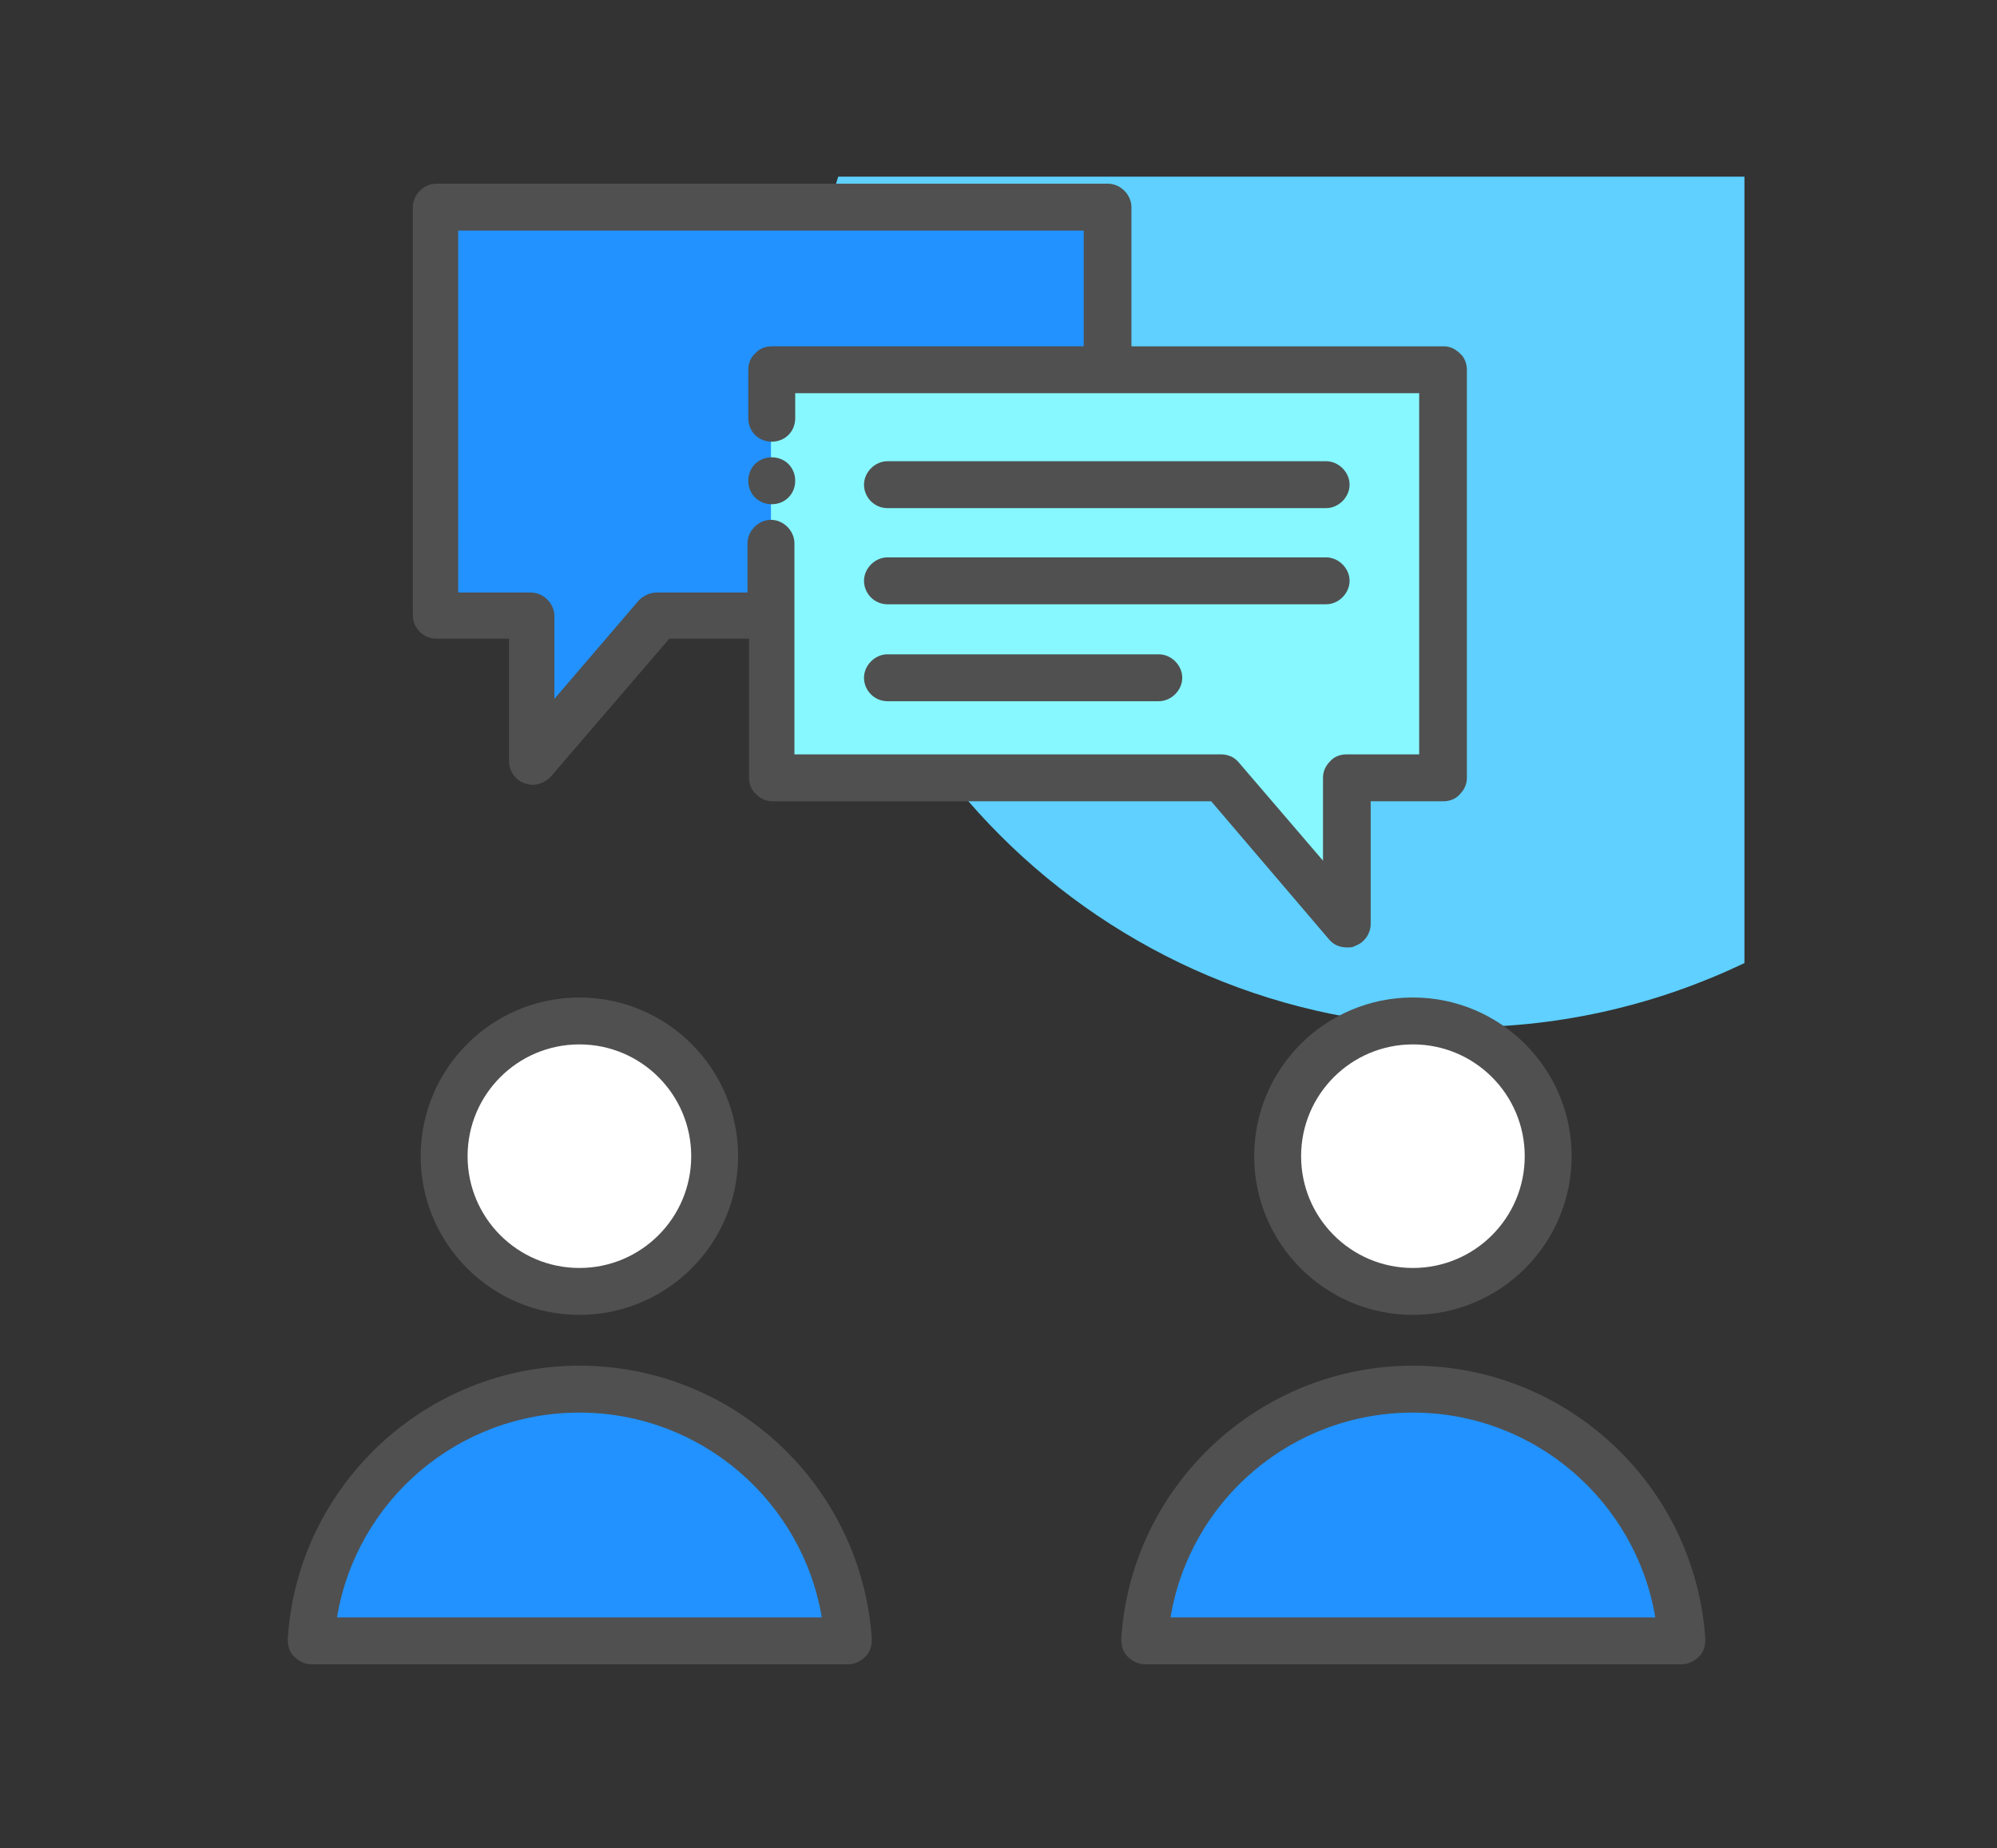
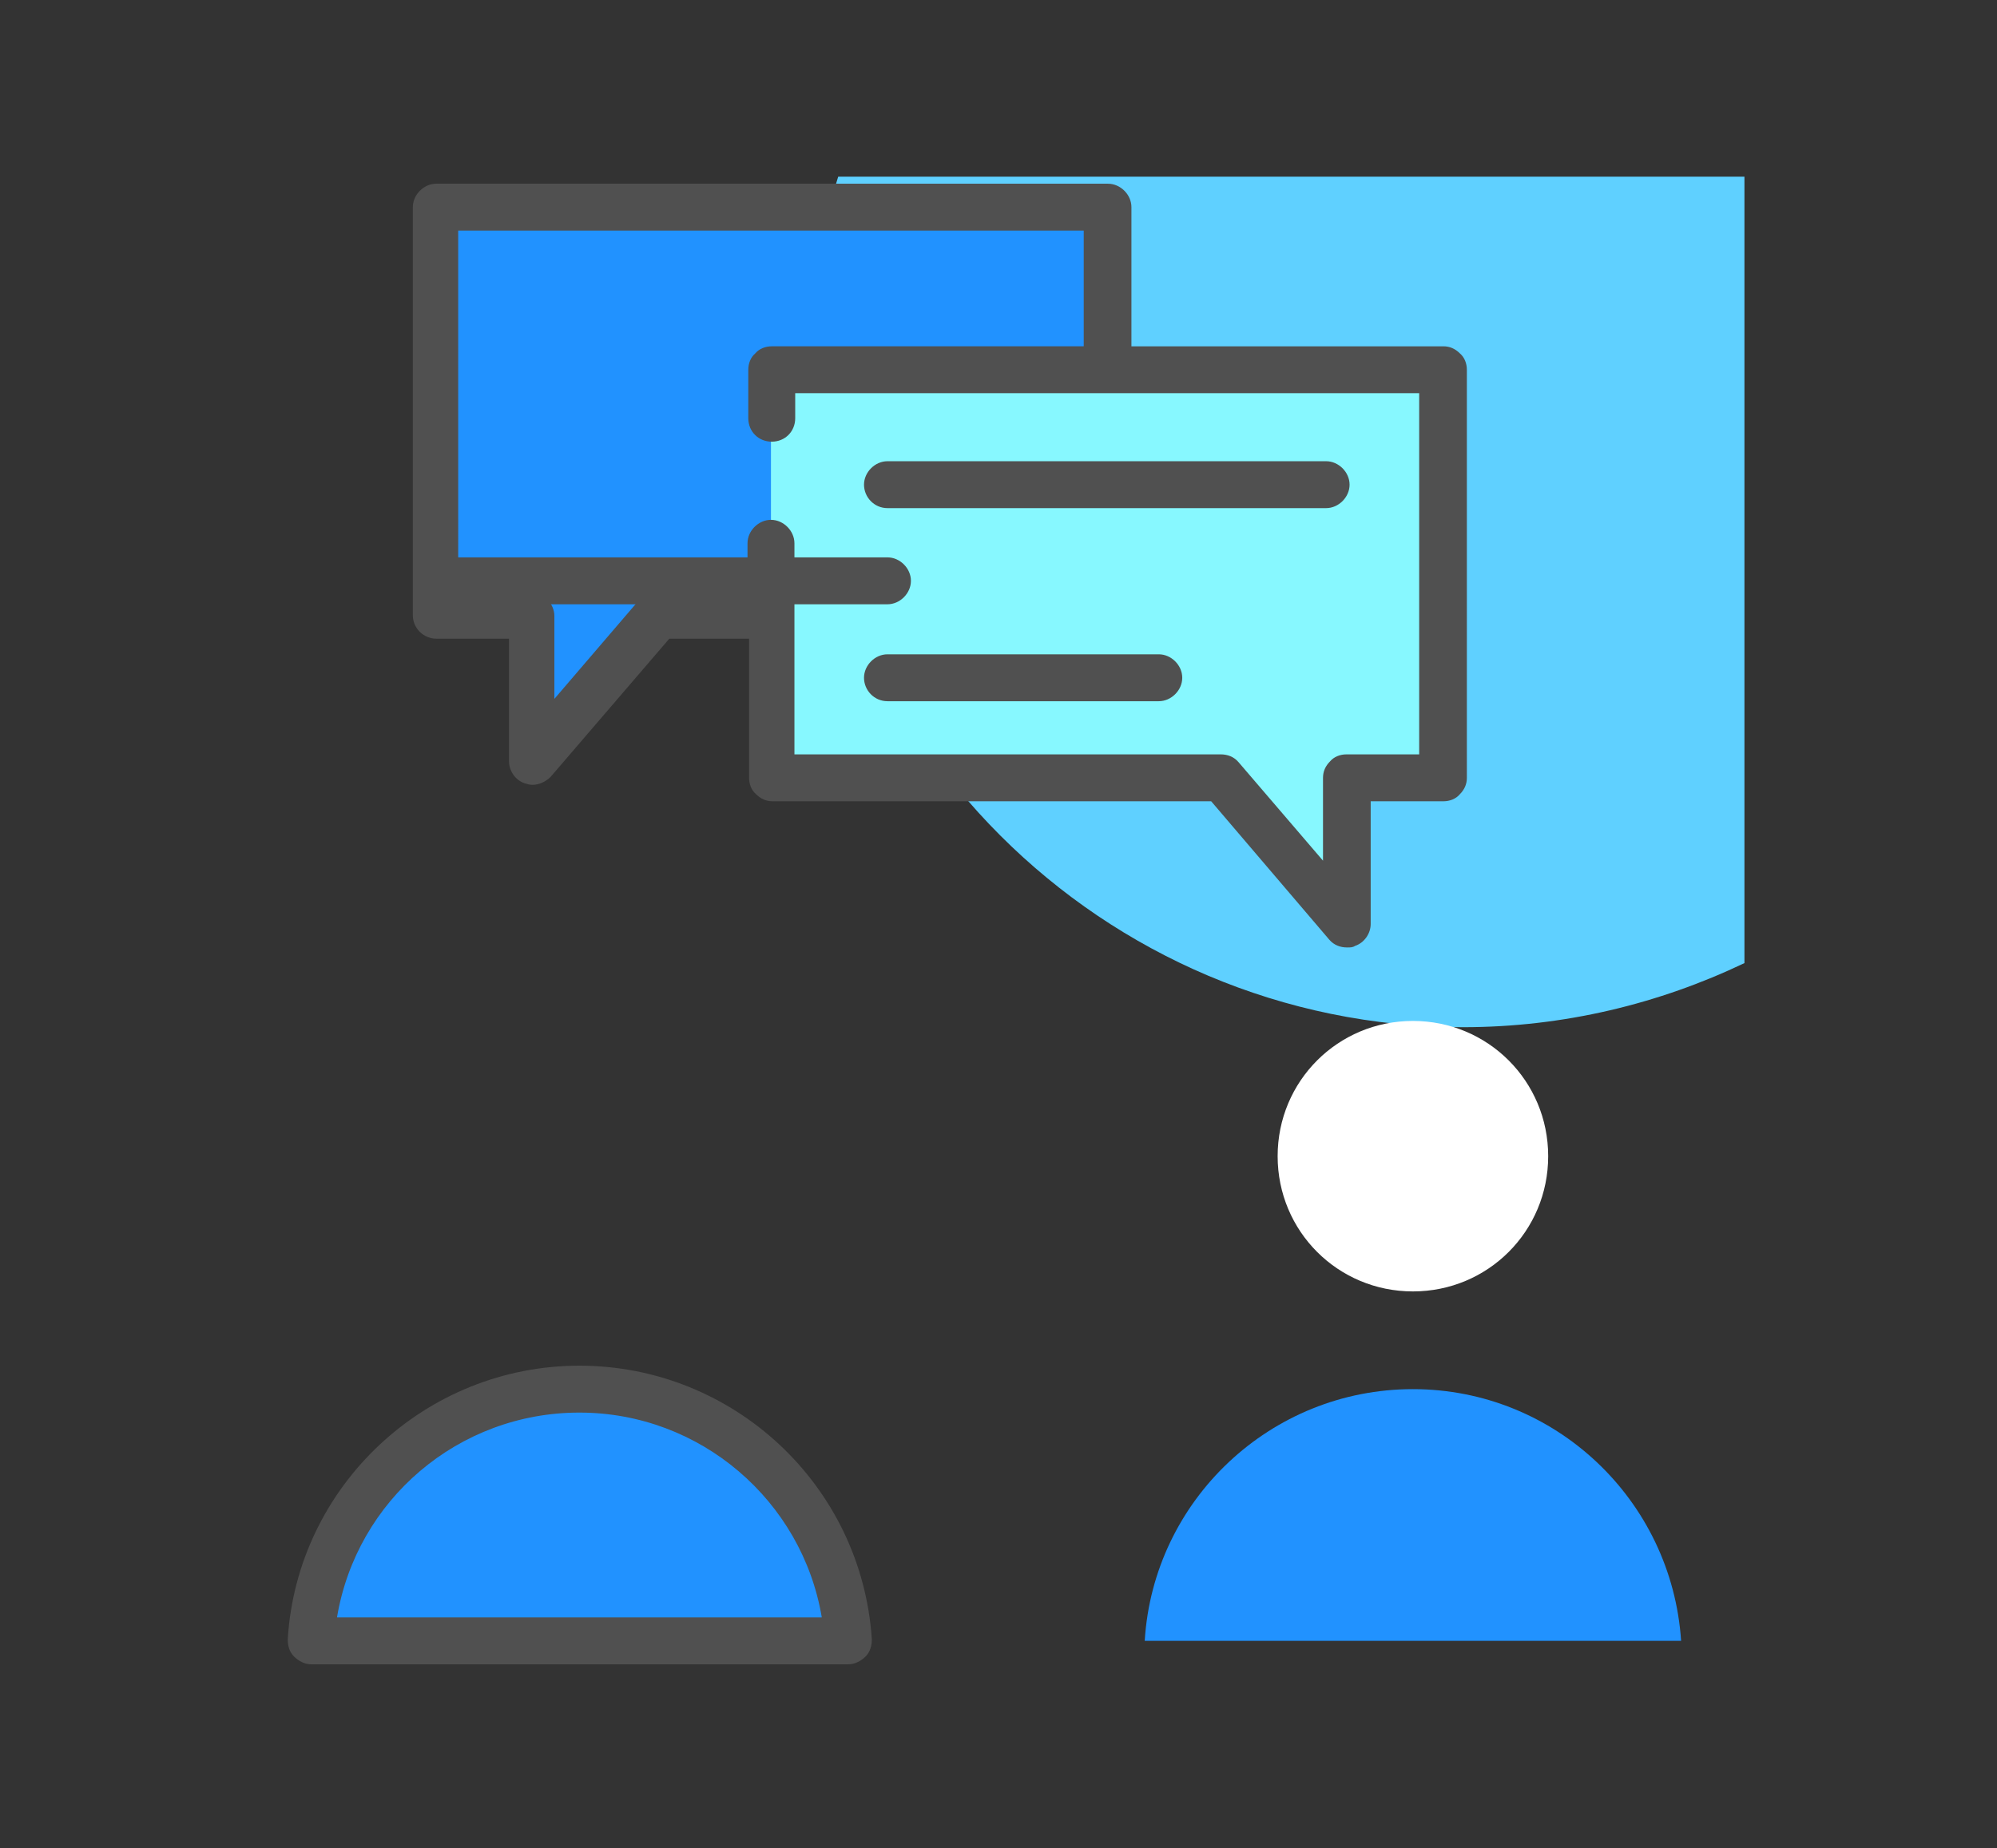
<svg xmlns="http://www.w3.org/2000/svg" id="Layer_1" data-name="Layer 1" viewBox="0 0 25.54 23.64">
  <rect x="0" y="0" width="25.54" height="23.64" fill="#333333" stroke="none" />
  <defs>
    <style>
      .cls-1 {
        fill: #fff;
      }

      .cls-2 {
        fill: #5fd0ff;
      }

      .cls-3 {
        fill: #505050;
      }

      .cls-4 {
        fill: #87f8ff;
      }

      .cls-5 {
        fill: #2192ff;
      }
    </style>
  </defs>
  <path class="cls-2" d="M10.34,4.77c0,4.62,3.75,8.37,8.37,8.37,1.29,0,2.51-.3,3.6-.82V2.26H10.72c-.25,.79-.39,1.64-.39,2.52Z" />
-   <path class="cls-1" d="M7.41,16.52c.96,0,1.73-.77,1.73-1.73s-.77-1.73-1.73-1.73-1.73,.77-1.73,1.73,.77,1.73,1.73,1.73Z" />
  <path class="cls-5" d="M10.85,20.99c-.12-1.8-1.61-3.22-3.43-3.22s-3.32,1.42-3.43,3.22h6.87Z" />
  <path class="cls-1" d="M18.07,16.52c.96,0,1.73-.77,1.73-1.73s-.77-1.73-1.73-1.73-1.73,.77-1.73,1.73,.77,1.73,1.73,1.73Z" />
  <path class="cls-5" d="M21.5,20.99c-.12-1.8-1.61-3.22-3.43-3.22s-3.32,1.42-3.43,3.22h6.87Z" />
  <path class="cls-5" d="M14.15,4.73V2.65H5.58V7.87h1.23v1.87l1.6-1.87h1.46" />
  <path class="cls-4" d="M18.44,4.73v5.22h-1.23v1.87l-1.6-1.87h-5.75V4.73h8.58Z" />
-   <path class="cls-3" d="M5.38,14.79c0,1.12,.91,2.03,2.03,2.03s2.03-.91,2.03-2.03-.91-2.03-2.03-2.03-2.03,.91-2.03,2.03Zm3.46,0c0,.79-.64,1.43-1.43,1.43s-1.43-.64-1.43-1.43,.64-1.43,1.43-1.43,1.43,.64,1.43,1.43Z" />
  <path class="cls-3" d="M7.41,17.47c-1.97,0-3.61,1.54-3.73,3.5,0,.08,.02,.16,.08,.22,.06,.06,.14,.1,.22,.1h6.87c.08,0,.16-.04,.22-.1,.06-.06,.08-.14,.08-.22-.13-1.97-1.77-3.5-3.74-3.5Zm-3.1,3.22c.25-1.5,1.55-2.62,3.1-2.62s2.85,1.13,3.1,2.62H4.32Z" />
-   <path class="cls-3" d="M16.04,14.79c0,1.12,.91,2.03,2.03,2.03s2.03-.91,2.03-2.03-.91-2.03-2.03-2.03-2.03,.91-2.03,2.03Zm3.46,0c0,.79-.64,1.43-1.43,1.43s-1.43-.64-1.43-1.43,.64-1.43,1.43-1.43,1.43,.64,1.43,1.43Z" />
-   <path class="cls-3" d="M18.07,17.47c-1.97,0-3.61,1.54-3.73,3.5,0,.08,.02,.16,.08,.22,.06,.06,.14,.1,.22,.1h6.87c.08,0,.16-.04,.22-.1,.06-.06,.08-.14,.08-.22-.13-1.97-1.77-3.5-3.74-3.5Zm-3.1,3.22c.25-1.5,1.55-2.62,3.1-2.62s2.85,1.13,3.1,2.62h-6.2Z" />
-   <path class="cls-3" d="M9.87,6.45c.17,0,.3-.13,.3-.3s-.13-.3-.3-.3-.3,.13-.3,.3,.13,.3,.3,.3Z" />
  <path class="cls-3" d="M5.58,8.17h.93v1.57c0,.12,.08,.24,.2,.28,.03,.01,.07,.02,.1,.02,.08,0,.17-.04,.23-.1l1.52-1.77h1.02v1.78c0,.08,.03,.16,.09,.21,.06,.06,.13,.09,.21,.09h5.61l1.51,1.77c.06,.07,.14,.1,.23,.1,.04,0,.07,0,.1-.02,.12-.04,.2-.16,.2-.28v-1.57h.93c.08,0,.16-.03,.21-.09,.06-.06,.09-.13,.09-.21V4.73c0-.08-.03-.16-.09-.21-.06-.06-.13-.09-.21-.09h-3.99v-1.78c0-.16-.14-.3-.3-.3H5.58c-.16,0-.3,.14-.3,.3V7.87c0,.17,.14,.3,.3,.3Zm.3-5.22h7.98v1.48h-3.99c-.08,0-.16,.03-.21,.09-.06,.05-.09,.13-.09,.21v.62c0,.17,.13,.3,.3,.3s.3-.13,.3-.3v-.32h7.98v4.62h-.93c-.08,0-.16,.03-.21,.09-.06,.06-.09,.13-.09,.21v1.06l-1.08-1.26c-.06-.07-.14-.1-.23-.1h-5.45v-2.7c0-.16-.14-.3-.3-.3s-.3,.14-.3,.3v.63h-1.16c-.09,0-.17,.04-.23,.1l-1.08,1.26v-1.06c0-.16-.14-.3-.3-.3h-.93V2.95Z" />
  <path class="cls-3" d="M11.35,6.5h5.61c.16,0,.3-.14,.3-.3s-.14-.3-.3-.3h-5.61c-.16,0-.3,.14-.3,.3s.13,.3,.3,.3Z" />
-   <path class="cls-3" d="M11.35,7.73h5.61c.16,0,.3-.14,.3-.3s-.14-.3-.3-.3h-5.61c-.16,0-.3,.14-.3,.3s.13,.3,.3,.3Z" />
+   <path class="cls-3" d="M11.35,7.73c.16,0,.3-.14,.3-.3s-.14-.3-.3-.3h-5.61c-.16,0-.3,.14-.3,.3s.13,.3,.3,.3Z" />
  <path class="cls-3" d="M11.35,8.97h3.47c.16,0,.3-.14,.3-.3s-.14-.3-.3-.3h-3.47c-.16,0-.3,.14-.3,.3s.13,.3,.3,.3Z" />
</svg>